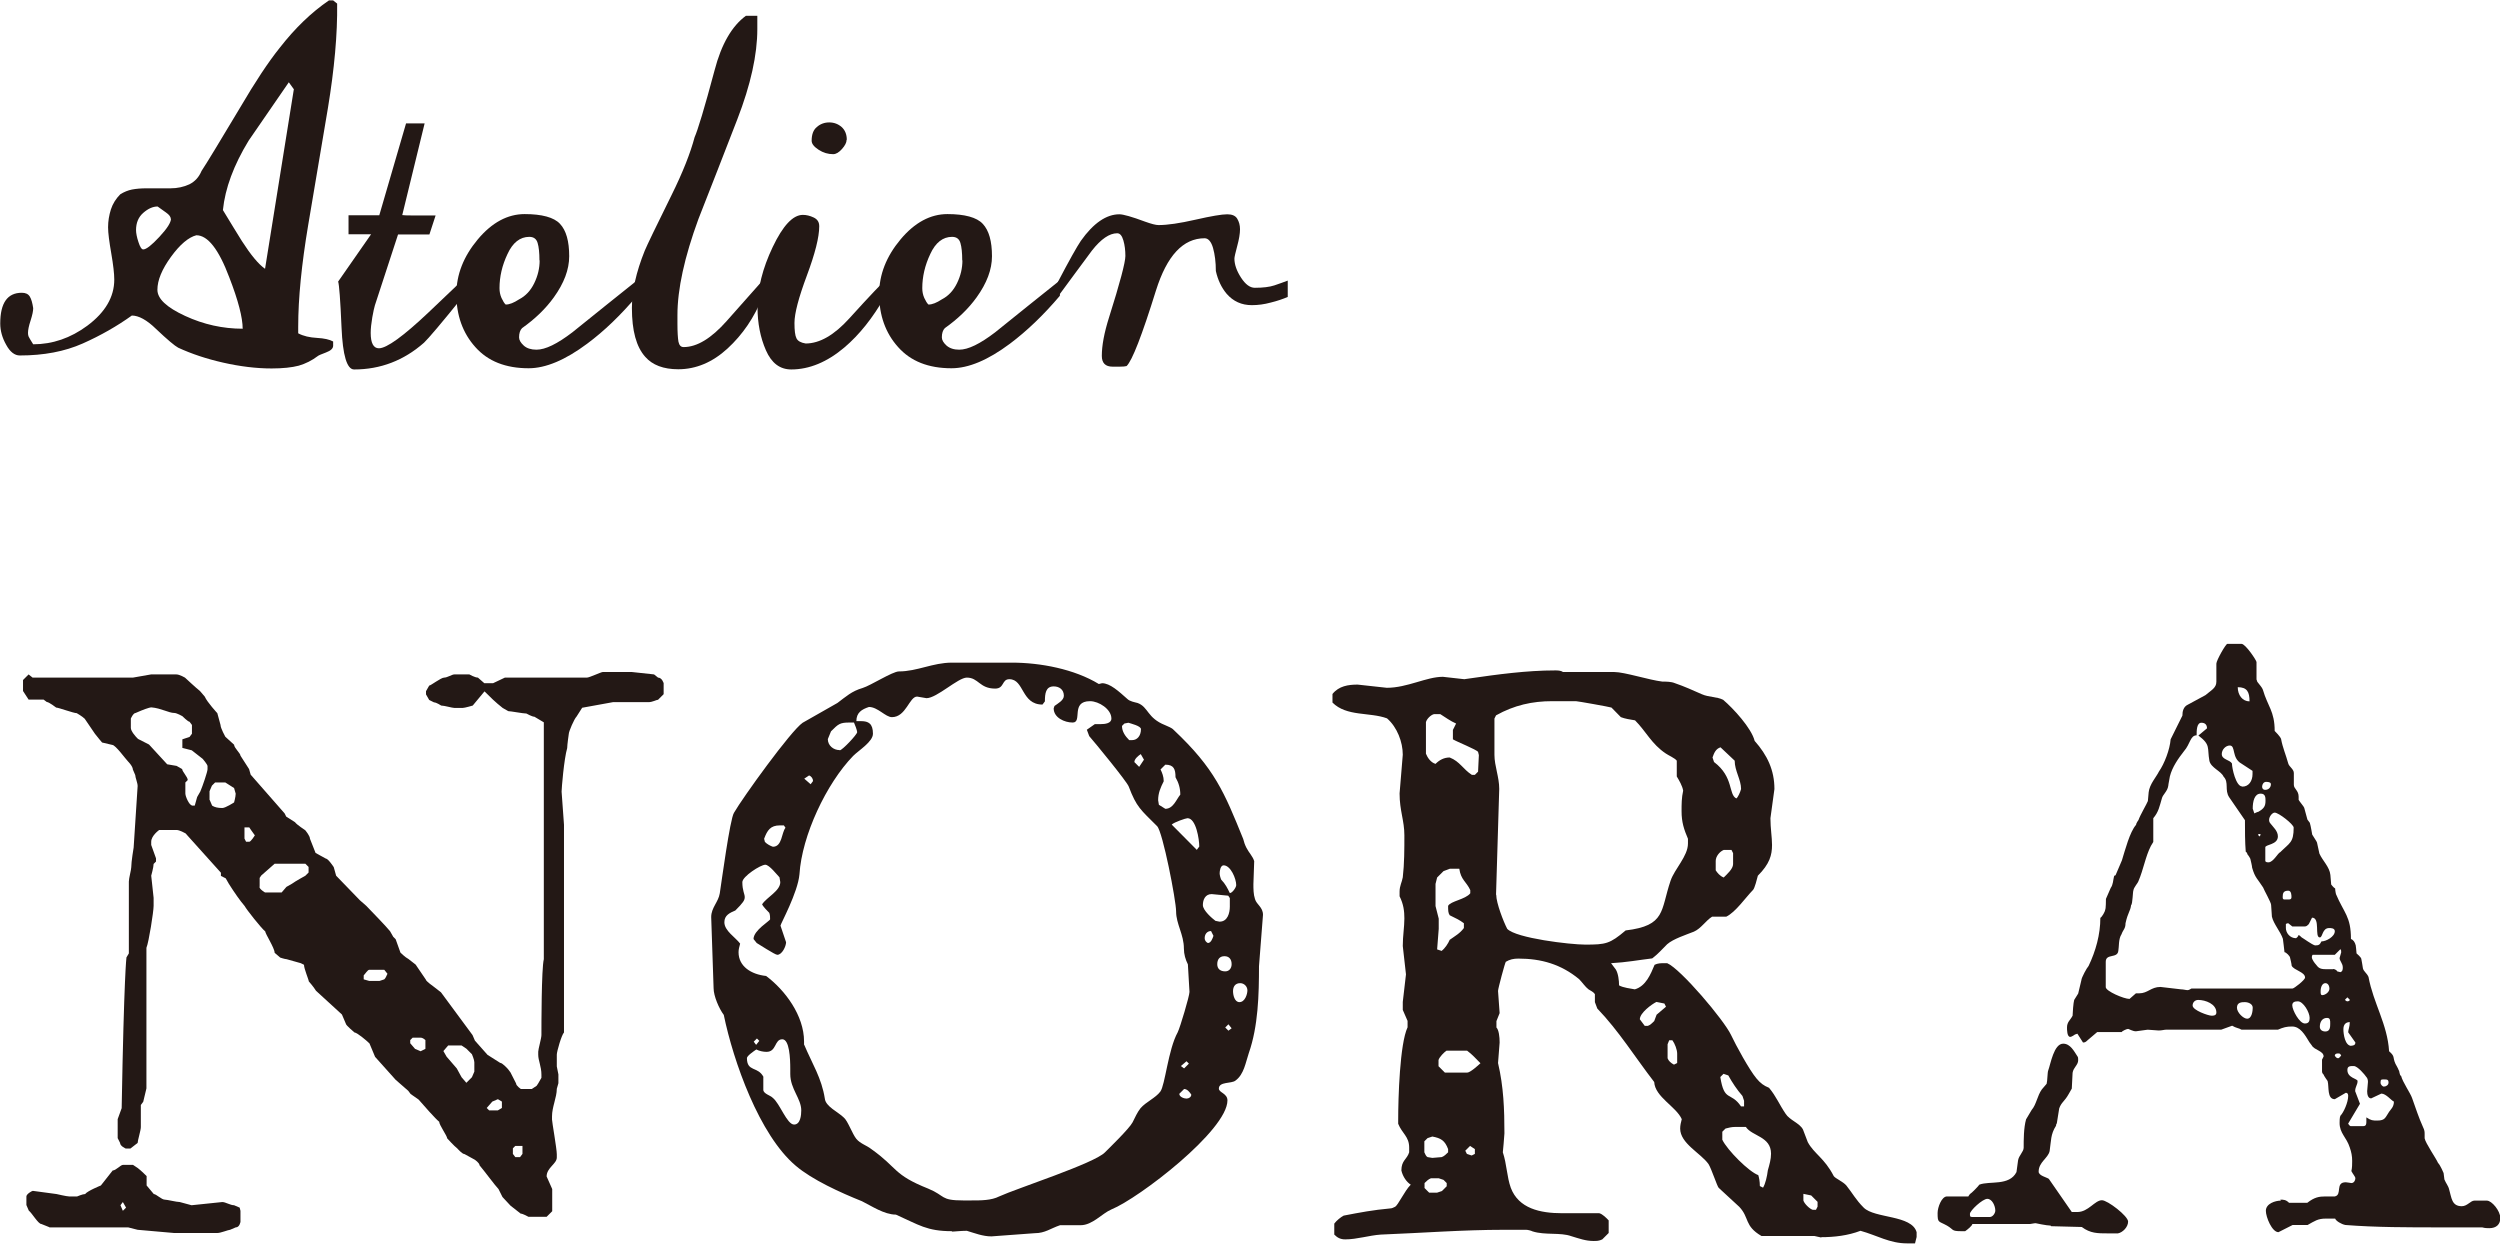
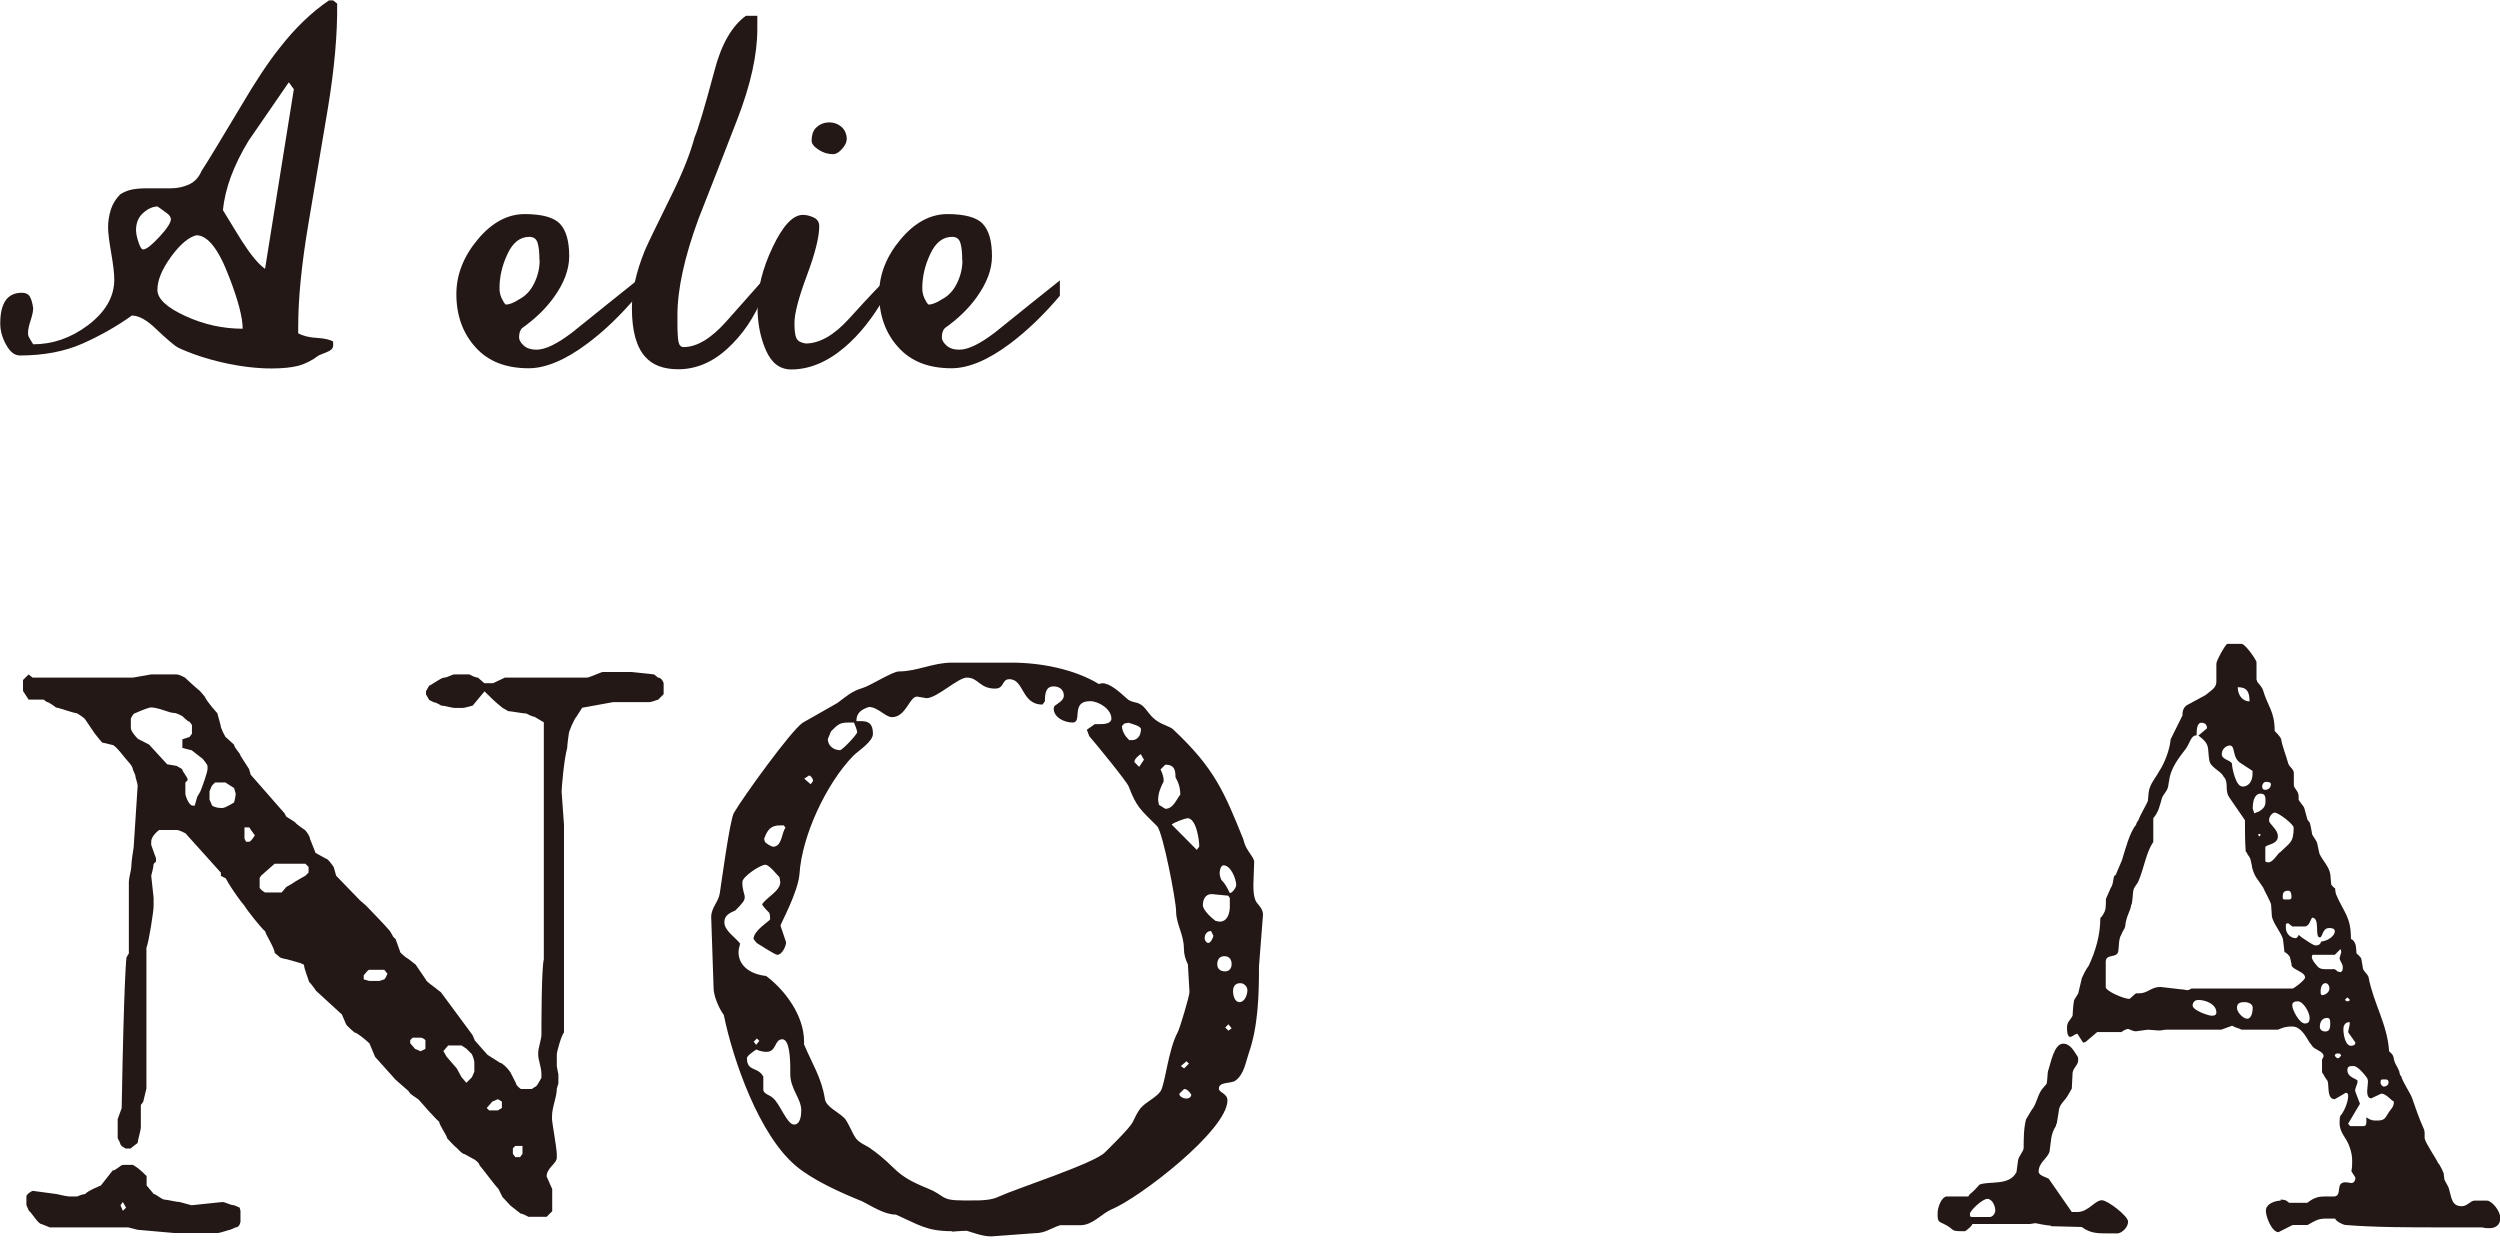
<svg xmlns="http://www.w3.org/2000/svg" id="b" width="44.16mm" height="21.97mm" viewBox="0 0 125.16 62.28">
  <defs>
    <style>.d{fill:#231815;}</style>
  </defs>
  <g id="c">
    <path class="d" d="M9.26,41.72s-.28-.16-.43-.16h-.87s-.4.28-.4.59v.16l.24.67v.16l-.12.12c0,.16-.12.59-.12.59l.12,1.11v.4c0,.28-.24,1.82-.36,2.1v7.04l-.16.67-.12.16v1.11c0,.16-.16.67-.16.79l-.36.28h-.24s-.28-.12-.28-.28l-.12-.24v-.95l.2-.55c.12-6.72.24-7.55.24-7.55l.12-.2v-3.6c0-.16.12-.59.12-.71,0-.28.12-.99.12-.99l.2-3.08c0-.16-.12-.43-.12-.55l-.12-.28c0-.16-.24-.4-.24-.4-.12-.12-.63-.83-.79-.83l-.51-.12s-.24-.28-.36-.44l-.51-.75c-.12-.12-.4-.28-.4-.28-.16,0-.91-.28-1.03-.28,0,0-.36-.28-.47-.28l-.16-.12h-.75l-.28-.43v-.55l.28-.28.2.16h5.02l.91-.16h1.27c.16,0,.43.16.43.16,0,0,.59.55.75.67l.24.28c.12.28.63.83.63.83l.16.59c0,.16.24.59.24.59l.44.4c0,.16.32.43.32.55l.43.67.08.28,1.7,1.94.08.16.44.28c.08.12.51.4.51.4,0,0,.24.28.24.43l.28.71.51.28c.12,0,.4.43.4.43l.12.43,1.19,1.23.32.28c.16.16,1.07,1.11,1.19,1.27l.16.28.12.12.24.67s.24.24.4.32l.36.28.51.75c0,.08.4.36.4.36l.36.28,1.58,2.14.12.28.63.71.63.4c.12,0,.4.32.4.32l.12.16.28.55c0,.12.24.28.24.28h.55l.24-.16.08-.12.16-.28v-.16c0-.4-.16-.71-.16-.99v-.16c0-.12.16-.67.16-.83,0-.47,0-3.32.12-3.8v-11.86l-.47-.28c-.12,0-.4-.16-.4-.16-.16,0-.79-.12-.91-.12l-.28-.16c-.36-.28-.63-.55-.91-.83l-.59.71s-.4.12-.51.12h-.4c-.12,0-.51-.12-.67-.12,0,0-.24-.16-.36-.16l-.24-.12-.16-.28v-.16l.16-.28c.08,0,.59-.4.75-.4s.39-.16.51-.16h.75s.28.16.43.16l.32.28h.44l.59-.28h4.11c.12,0,.71-.28.79-.28h1.46l1.11.12.2.16c.2,0,.28.28.28.28v.55l-.28.28c-.08,0-.28.12-.48.12h-1.78l-1.54.28-.28.44c-.12.12-.39.75-.39.87,0,0-.08.55-.08.71-.16.55-.28,2.02-.28,2.18l.12,1.66v10.4c-.12.12-.36.95-.36,1.11v.59l.08.4v.44l-.08.28c0,.43-.24.91-.24,1.38v.16c0,.12.24,1.46.24,1.74v.16c0,.32-.51.51-.51.95l.28.63v1.11l-.28.28h-.91s-.28-.16-.39-.16l-.51-.4-.4-.43-.2-.4c-.16-.16-.71-.91-.95-1.19,0-.12-.24-.28-.24-.28l-.51-.28c-.12,0-.36-.28-.36-.28-.16-.12-.51-.51-.51-.51,0-.12-.4-.67-.4-.83-.16-.12-.79-.83-1.03-1.11l-.4-.28-.12-.16-.63-.55-1.03-1.15-.28-.67c-.16-.16-.63-.55-.75-.55,0,0-.43-.36-.43-.43l-.2-.47-1.3-1.19c-.12-.2-.36-.47-.36-.47,0-.08-.24-.63-.24-.83l-.16-.08-.71-.2c-.08,0-.32-.08-.32-.08l-.28-.24c0-.24-.47-.95-.47-1.07-.2-.16-.95-1.11-1.03-1.27-.24-.28-.51-.67-.79-1.11l-.16-.28-.24-.12v-.16l-1.78-1.98ZM2.46,61.45l-.4-.16c-.16,0-.47-.55-.63-.67l-.12-.28v-.43c0-.12.28-.28.32-.28l1.19.16s.51.12.63.12h.4s.28-.12.4-.12c.12-.16.79-.43.79-.43l.59-.75c.16,0,.4-.28.51-.28h.51l.24.16c.16.12.44.4.44.4v.47l.36.43c.12,0,.39.28.55.28.12,0,.59.12.75.12l.59.16,1.54-.16c.16,0,.4.16.59.16l.28.12.04.16v.55s-.04.28-.24.28l-.28.12c-.08,0-.47.16-.63.16h-2.18l-1.82-.16-.47-.12h-3.95ZM6.14,60.19l-.12.16.12.28.16-.16-.16-.28ZM9.58,40.34h.16l.12-.43.16-.28c.12-.28.36-.99.36-1.11v-.16c0-.08-.24-.36-.24-.36l-.55-.43-.47-.12v-.43l.36-.12.12-.16v-.44l-.12-.16c-.08,0-.36-.28-.36-.28,0,0-.28-.16-.4-.16-.28,0-.67-.24-1.15-.28-.12,0-.51.16-.51.16l-.28.12c-.12,0-.24.28-.24.28v.47c0,.16.24.44.36.55l.55.28.91.99.47.08.28.16c0,.12.28.4.28.55l-.12.12v.55c0,.16.2.59.32.59ZM10.49,40.06l.12.28c.12.08.28.12.51.12.16,0,.59-.28.59-.28,0,0,.08-.28.08-.44l-.08-.28-.44-.28h-.51l-.16.16-.12.28v.43ZM12.23,41.44v.55l.08.16h.16c.08,0,.28-.32.28-.32l-.2-.28-.08-.12h-.24ZM12.98,44.41c0,.12.28.28.28.28h.83l.24-.28.28-.16c.16-.12.67-.4.67-.4l.16-.16v-.28l-.16-.16h-1.54l-.67.59-.08.12v.44ZM18.2,49.04l.28.08h.51l.24-.08c.08-.08.08-.12.16-.28l-.16-.2h-.75c-.08,0-.2.2-.28.28v.2ZM20.53,52.24l.24.28.28.12.24-.12v-.44s-.12-.12-.24-.12h-.4l-.12.12v.16ZM22.19,52.63l.16.28.51.59.24.44.24.28.28-.28.12-.28v-.47c0-.12-.12-.4-.12-.4l-.28-.28-.24-.16h-.67l-.24.28ZM24.48,55.6h.44l.2-.12v-.32l-.2-.12-.28.12-.28.32.12.12ZM25.67,57.78l.12.16h.24l.12-.16v-.4h-.36l-.12.12v.28Z" />
    <path class="d" d="M47.66,61.65c-1.27,0-1.66-.32-2.81-.83-.59,0-1.23-.44-1.7-.67-1.07-.43-2.49-1.07-3.32-1.78-1.82-1.54-3.12-5.22-3.6-7.55-.24-.32-.51-.95-.51-1.34l-.12-3.56c0-.47.36-.75.43-1.19.08-.51.51-3.72.71-4.03.43-.75,2.85-4.11,3.44-4.51l1.74-.99c.43-.32.71-.59,1.26-.75.4-.12,1.5-.83,1.82-.83.91,0,1.7-.44,2.65-.44h3.01c1.42,0,3.12.32,4.35,1.07l.16-.04c.4,0,.83.4,1.27.79.12.12.36.16.51.2.55.2.47.75,1.38,1.11.16.08.32.12.43.24,2.06,1.94,2.53,3.12,3.48,5.46.04.16.08.28.16.44.12.24.32.43.39.67l-.04,1.15c0,.24,0,.51.08.75.08.28.4.4.4.79l-.2,2.57c0,1.42-.04,3.01-.51,4.35-.16.47-.24,1.07-.67,1.38-.2.16-.83.04-.83.4,0,.2.43.24.43.59,0,1.5-4.43,4.9-5.81,5.46-.47.2-.95.79-1.54.79h-1.03c-.48.16-.75.4-1.27.4l-2.17.16c-.43,0-.83-.16-1.23-.28-.32,0-.59.04-.75.04ZM40.26,52.32c.4.95.87,1.66,1.03,2.69.04.4.67.67.95.95.2.16.43.83.63,1.07.2.24.51.32.75.51,1.34.95,1.07,1.27,2.85,1.98.87.36.59.59,1.74.59h.43c.47,0,.99,0,1.38-.2.87-.4,4.78-1.66,5.3-2.21.2-.2,1.22-1.19,1.38-1.5.12-.24.24-.51.4-.71.28-.32.75-.51.99-.83.24-.32.39-2.1.87-2.97.12-.24.59-1.82.59-2.02l-.08-1.38c-.12-.24-.2-.51-.2-.79,0-.71-.39-1.23-.39-1.86,0-.55-.67-3.99-.95-4.27-.83-.83-1.03-.95-1.42-1.98-.08-.24-1.7-2.21-1.98-2.53l-.12-.32.4-.28h.28c.24,0,.55-.04.55-.28,0-.47-.63-.87-1.07-.87-.99,0-.36,1.07-.87,1.07-.4,0-.95-.24-.95-.71l.04-.12c.16-.12.47-.28.47-.51,0-.32-.24-.47-.51-.47-.4,0-.44.36-.44.75l-.12.16c-1.07,0-.91-1.27-1.66-1.27-.39,0-.24.47-.71.47-.79,0-.83-.55-1.42-.55-.44,0-1.5,1.03-2.02,1.03l-.47-.08c-.39,0-.55,1.03-1.26,1.03-.32,0-.71-.51-1.15-.51-.36.12-.63.28-.63.71h.24c.36,0,.59.12.59.63,0,.4-.71.83-.99,1.11-1.34,1.38-2.57,3.99-2.69,5.93-.08.91-.95,2.49-.95,2.57l.28.83c0,.2-.2.63-.44.63-.12,0-.95-.55-1.03-.59l-.16-.2c0-.44.83-.91.83-.99,0-.12,0-.2-.04-.32-.08-.08-.32-.32-.36-.43.24-.36.91-.67.91-1.11l-.04-.24c-.12-.12-.51-.63-.71-.63-.24,0-1.15.59-1.15.87,0,.43.12.59.12.75s-.08.28-.47.67c-.28.12-.55.24-.55.59,0,.43.55.75.79,1.07-.04.16-.08.28-.08.43,0,.71.63,1.11,1.38,1.19.95.71,1.9,1.98,1.9,3.28v.16ZM38.21,53.94v.63c0,.2.36.28.47.4.36.28.71,1.34,1.07,1.34.32,0,.36-.47.36-.71,0-.59-.55-1.07-.55-1.82v-.24c0-.55-.04-1.5-.4-1.5-.4,0-.28.63-.79.63-.16,0-.36-.04-.51-.12-.12.08-.47.32-.47.43,0,.71.55.4.83.95ZM37.85,52.32l.16-.2-.12-.12-.16.16.12.16ZM38.29,42.16c.12.12.28.2.4.24.47,0,.43-.71.63-.95l-.08-.12h-.2c-.47,0-.63.24-.79.67l.04.16ZM40.58,39.27l.12-.16c0-.12-.08-.24-.2-.28l-.24.16.32.28ZM42.04,37.57c.12,0,.87-.79.87-.91,0-.08-.12-.4-.16-.48h-.24c-.47,0-.55.08-.91.44l-.16.39c0,.32.28.55.59.55ZM56.52,37.06h.16c.24,0,.44-.2.44-.55,0-.16-.51-.28-.63-.32l-.2.04-.12.12c0,.28.16.51.36.71ZM57.03,38.4l.24-.36-.16-.28c-.12.08-.32.24-.32.4l.24.24ZM58.02,40.3l.32.2c.4,0,.55-.47.75-.71,0-.32-.08-.59-.24-.87,0-.4-.08-.63-.51-.63l-.24.24c.08.16.16.36.16.59-.16.32-.28.59-.28.95l.04.24ZM59.92,42.55l.12-.16c0-.36-.16-1.42-.59-1.42-.08,0-.67.2-.79.32l1.26,1.27ZM59.4,55.01c.12,0,.24-.08.24-.2-.08-.12-.2-.28-.36-.28l-.24.24c0,.16.24.24.36.24ZM59.28,53.5l.24-.24-.12-.12-.28.24.16.12ZM61.06,46.15c.4,0,.51-.44.51-.75v-.43l-.08-.12-.83-.08c-.32,0-.44.28-.44.55s.47.67.63.79l.2.04ZM60.47,47.22c.16,0,.24-.24.28-.36l-.12-.24c-.2,0-.32.16-.32.36,0,.12.08.2.16.24ZM61.34,48.64c.2,0,.32-.16.32-.36,0-.24-.12-.4-.36-.4s-.36.16-.36.4.16.36.4.36ZM61.14,44.05c.2.2.32.44.43.67.12,0,.32-.28.32-.4,0-.32-.28-.99-.63-.99-.16,0-.2.28-.2.4,0,.08.04.24.08.32ZM61.5,51.61l.16-.12-.16-.2-.16.16.16.16ZM62.05,50.18c.28,0,.4-.4.4-.59s-.16-.36-.36-.36c-.24,0-.36.16-.36.4,0,.2.08.55.32.55Z" />
-     <path class="d" d="M91.2,61.97l-.36-.08h-2.65c-.87-.51-.59-.91-1.11-1.46l-1.03-.95c-.08-.08-.36-.95-.51-1.19-.39-.55-1.42-1.03-1.42-1.78,0-.16.04-.32.08-.47-.28-.63-1.34-1.11-1.38-1.86-.95-1.23-1.78-2.57-2.85-3.68l-.12-.32v-.4c-.08-.12-.2-.16-.32-.24-.16-.12-.32-.36-.47-.51-.91-.75-1.9-1.03-3.04-1.03-.24,0-.43.04-.63.16-.04.04-.39,1.34-.39,1.46l.08,1.11-.16.4v.32c.12.12.16.47.16.75l-.08,1.03c.28,1.19.32,2.33.32,3.52,0,.12-.08.95-.08.95.2.59.2,1.23.4,1.78.39,1.03,1.46,1.27,2.57,1.27h1.86c.16.04.36.24.47.36v.63l-.32.32c-.16.08-.28.08-.44.08-.39,0-.71-.12-1.11-.24-.55-.2-1.31-.04-1.94-.24-.08-.04-.24-.08-.32-.08h-1.11c-2.06,0-4.11.16-6.17.24-.59.04-1.19.24-1.78.24-.24,0-.39-.08-.55-.24v-.55c.12-.16.32-.32.47-.4.83-.16,1.46-.28,2.33-.36.08,0,.16-.04.24-.08.16-.08.47-.79.79-1.11-.2-.12-.4-.4-.47-.71,0-.51.28-.55.39-.91v-.24c0-.55-.36-.71-.55-1.19v-.16c0-1.15.08-3.84.47-4.67v-.32l-.24-.55v-.4l.16-1.38-.16-1.42c0-.51.08-.95.08-1.38,0-.36-.04-.71-.24-1.11v-.24c0-.28.12-.47.16-.71.08-.67.08-1.42.08-2.1,0-.75-.24-1.23-.24-2.1l.16-1.94c0-.63-.28-1.38-.79-1.82-.87-.32-2.02-.08-2.73-.79v-.43c.32-.4.79-.47,1.26-.47l1.46.16c1.03,0,1.98-.55,2.81-.55l1.07.12.28-.04c1.38-.2,2.85-.4,4.27-.4.12,0,.28,0,.39.08h2.57c.51,0,1.74.4,2.41.48.2,0,.44,0,.63.08.47.16.91.36,1.34.55.36.16.75.12,1.07.28.51.43,1.42,1.42,1.58,2.06.63.71.99,1.46.99,2.41l-.2,1.46c0,.51.08.95.08,1.34,0,.51-.12.95-.71,1.54-.04.16-.16.63-.24.71-.39.4-.87,1.11-1.34,1.34h-.71c-.32.2-.55.59-.91.75-.4.16-1.03.36-1.34.63-.24.24-.48.51-.75.71-.67.08-1.3.2-2.06.24l.24.32c.12.2.16.55.16.79.2.12.59.16.79.2.55-.16.79-.75.99-1.23.16-.08.32-.08.47-.08h.16c.67.28,2.85,2.85,3.2,3.6.24.51.91,1.74,1.27,2.17.2.24.36.36.63.47.36.43.51.83.83,1.3.2.32.71.47.87.79l.24.63c.32.59.83.79,1.3,1.7.08.12.47.28.63.47.32.4.47.71.87,1.11.55.55,2.41.36,2.65,1.23v.24l-.08.32h-.4c-.87,0-1.5-.4-2.33-.63-.63.24-1.31.32-1.98.32ZM71.31,57.7c.04.08.08.2.16.24l.24.04.47-.04c.12-.04.24-.16.32-.24v-.16c-.16-.43-.36-.55-.79-.63l-.24.08-.16.16v.55ZM71.31,59.48l.24.24h.4l.24-.08.24-.24v-.16l-.16-.16-.24-.08h-.39c-.12.04-.24.16-.32.24v.24ZM73.68,38.8h.16l.16-.16.04-.83-.04-.16c-.08-.12-1.07-.51-1.26-.63v-.47l.16-.32c-.28-.12-.55-.32-.79-.47h-.32c-.16.04-.36.24-.4.4v1.58c.08.2.24.44.48.51.2-.2.43-.32.71-.32.51.2.67.59,1.11.87ZM72.18,47.61c.16-.12.32-.36.4-.55.28-.2.51-.32.71-.59v-.24c-.2-.16-.47-.28-.71-.4-.08-.12-.08-.24-.08-.47.12-.24.87-.32,1.11-.63v-.16c-.2-.43-.47-.51-.55-1.07h-.47l-.32.12-.32.32-.08.32v1.11l.16.63v.51l-.08,1.03.24.08ZM72.02,53.39l.32.32h1.11c.16,0,.55-.36.67-.47-.24-.24-.4-.43-.67-.63h-1.03c-.12.08-.36.32-.4.47v.32ZM73.44,57.78l.24.08.16-.08v-.24l-.24-.16-.24.24.08.16ZM74.91,44.81c0,.4.36,1.34.55,1.7.44.47,3.16.79,3.91.79,1.03,0,1.23-.04,2.02-.71,2.02-.24,1.74-.99,2.25-2.49.2-.59.87-1.23.87-1.86v-.24c-.2-.47-.32-.83-.32-1.38,0-.36,0-.67.08-1.03-.04-.24-.2-.51-.32-.71v-.79c-.08-.12-.44-.28-.55-.36-.71-.47-.99-1.11-1.54-1.66-.24-.04-.51-.08-.71-.16l-.47-.48c-.12-.04-1.7-.32-1.78-.32h-1.19c-.99,0-1.9.2-2.81.71l-.08.16v1.82c0,.55.24,1.11.24,1.7l-.16,5.3ZM82.34,51.37h.16c.12-.04.24-.16.32-.24l.12-.32.47-.4-.08-.16-.4-.08c-.24.12-.83.55-.83.87l.24.32ZM83.49,52.99c.04.12.16.24.32.32l.16-.08v-.47c0-.2-.12-.51-.24-.67h-.16l-.08.2v.71ZM85.82,38.16c.99.75.71,1.62,1.11,1.82.08-.04.2-.32.24-.47,0-.47-.32-.91-.32-1.42l-.71-.67c-.24.08-.32.28-.4.51l.08.24ZM85.9,43.58c.08.12.2.28.4.36.16-.16.47-.43.47-.67v-.55l-.08-.16h-.39c-.2.08-.4.32-.4.55v.47ZM87.16,55.4h.16v-.28l-.08-.24c-.28-.32-.51-.67-.71-1.03l-.24-.08-.16.16c.2,1.27.51.71,1.03,1.46ZM88.03,58.84c.04.12.08.32.08.55l.16.08c.12-.2.2-.55.24-.87.08-.28.16-.55.16-.83,0-.87-.95-.87-1.26-1.34h-.55c-.16,0-.32.04-.47.08l-.16.16v.4c.24.51,1.34,1.62,1.82,1.78ZM90.29,60.11c.04.16.32.43.47.47h.16l.08-.16v-.24l-.32-.32-.39-.08v.32Z" />
    <path class="d" d="M102.67,61.37c-.2,0-.75-.12-.75-.12-.08,0-.24.04-.28.04h-2.89c0,.08-.24.28-.36.36h-.2c-.51,0-.36-.08-.71-.28-.43-.24-.47-.12-.47-.63,0-.28.2-.83.47-.83h1.07s.04-.08.08-.12c.08-.04.43-.4.47-.47.51-.2,1.5.08,1.86-.63l.08-.59c.04-.24.28-.43.28-.63,0-.4,0-.99.12-1.42l.28-.47c.24-.28.28-.71.51-1.03l.24-.28c.04-.12.04-.59.08-.67.12-.32.28-1.34.75-1.34.36,0,.55.39.71.63.04.04.04.12.04.2,0,.24-.24.36-.28.63l-.04.79s-.16.28-.16.28c-.2.36-.36.4-.47.71l-.12.75s-.04.04-.04.12c-.28.44-.24.75-.32,1.27-.08.36-.55.55-.55,1.03,0,.2.4.28.51.36l1.15,1.66h.28c.55,0,.87-.59,1.23-.59.28,0,1.31.79,1.31,1.07s-.28.55-.51.59h-.51c-.51,0-.87,0-1.3-.32l-1.54-.04ZM98.75,60.94h.87c.16,0,.28-.2.28-.32,0-.24-.16-.59-.4-.59s-.87.59-.87.75c0,.12,0,.16.12.16ZM114.17,60.07c.16,0,.28,0,.44.16h.91c.36-.28.59-.32.91-.32h.47c.39-.08,0-.71.55-.71.04,0,.28.04.28.04.12,0,.2-.12.2-.24,0-.08-.12-.2-.2-.36.04-.16.04-.36.04-.51,0-.24-.04-.44-.12-.67-.16-.51-.51-.71-.51-1.23,0-.08,0-.28.04-.36.16-.16.39-.67.39-.99,0-.04,0-.16-.12-.16l-.55.32c-.4,0-.28-.63-.36-.91,0,0-.2-.28-.2-.32-.08-.08-.08-.12-.08-.2v-.55l.08-.16c0-.28-.47-.32-.59-.55l-.12-.16c-.24-.4-.47-.79-.87-.79-.28,0-.43.04-.71.16h-1.82c-.12-.08-.28-.08-.47-.2l-.55.2h-2.77c-.08,0-.2.04-.36.04l-.55-.04-.59.08c-.16,0-.36-.12-.39-.12-.08,0-.32.12-.32.16h-1.23l-.47.4c-.12.12-.16.12-.24.12l-.28-.44-.12.04s-.16.12-.24.12c-.16,0-.16-.36-.16-.47,0-.28.16-.36.28-.59,0-.12.04-.67.08-.79l.2-.32.16-.67c0-.12.28-.63.36-.71.36-.75.59-1.58.59-2.41.08-.04.24-.32.24-.4.04-.04.04-.51.04-.55l.24-.55c.12-.16.12-.4.16-.55,0,0,0-.08.08-.08l.32-.75c.16-.51.39-1.42.71-1.78,0-.08.12-.24.12-.24.08-.24.43-.83.47-.95l.04-.44c.04-.4.4-.79.51-1.03.28-.4.55-1.11.59-1.62l.59-1.19c0-.2.04-.44.28-.55l.87-.47c.28-.24.55-.36.55-.67v-.91c0-.16.47-.99.55-.99h.71c.2,0,.75.83.75.91v.87l.04.12c.12.16.24.28.28.4.24.83.59,1.07.59,2.06.04.04.28.28.32.4.08.44.24.79.36,1.23.04.16.28.28.28.48v.59c0,.2.24.28.24.59v.16c.04.08.28.36.28.4l.16.59.12.16s.04.16.04.16c0,0,.08.4.08.43.04.08.24.36.24.4l.12.55c.16.36.51.67.55,1.07l.04.48s.12.16.2.2c0,.12.04.28.04.28.4.95.75,1.11.75,2.25.12.04.2.16.24.32,0,0,.04.32.04.4,0,0,.24.2.24.28,0,0,.08.43.08.47.04.16.2.24.28.43.24,1.31.95,2.37,1.03,3.72.32.28.16.28.32.63,0,0,.16.28.16.32.04,0,.04.28.12.28.08.32.47.87.55,1.11.2.55.32.95.55,1.46.08.16.08.24.08.36v.2c.04.24.59,1.03.67,1.23.12.12.28.51.28.51,0,.04.04.32.04.32.08.2.2.32.24.51.12.4.12.83.63.83.28,0,.44-.28.63-.28h.63c.24,0,.67.51.67.87,0,.32-.2.51-.55.51-.12,0-.2,0-.36-.04h-2.06c-1.62,0-3.28,0-4.79-.12-.2-.04-.47-.2-.51-.32h-.47c-.4,0-.55.12-.91.32h-.75l-.71.36c-.32,0-.63-.75-.63-1.07,0-.36.47-.51.75-.51ZM107.81,42.16l-.12.2c-.28.55-.36,1.15-.63,1.78,0,.04-.24.32-.24.43-.04.04-.04.71-.12.75-.04.32-.16.36-.28.91,0,.28-.12.32-.2.55-.16.24-.12.63-.16.83-.04.4-.63.12-.63.55v1.27c0,.2.91.59,1.19.59l.32-.28h.16c.44,0,.59-.32,1.07-.32l1.03.12c.12,0,.24.04.32.04s.12-.04.2-.08h5.06c.08,0,.63-.43.63-.55,0-.28-.55-.36-.67-.59,0-.08-.08-.4-.08-.4,0-.08-.2-.28-.28-.28,0-.08-.08-.63-.08-.67-.12-.36-.47-.75-.55-1.11l-.04-.59c0-.12-.36-.75-.4-.87-.28-.44-.4-.47-.55-.99,0-.08-.08-.4-.08-.4,0-.08-.16-.28-.16-.28,0-.08-.08-.12-.08-.12-.04-.47-.04-1.07-.04-1.58l-.79-1.15c-.24-.36,0-.75-.28-1.03-.12-.28-.63-.44-.71-.79-.12-.67.08-.79-.55-1.27l.43-.36c0-.16-.08-.28-.28-.28-.24,0-.24.4-.24.63-.32,0-.32.44-.63.79-.28.36-.59.79-.71,1.27,0,.04-.08.4-.08.47-.04.28-.28.44-.32.63-.12.4-.16.67-.43.99v1.15ZM110.73,50.86c.08,0,.24,0,.24-.16,0-.43-.55-.63-.91-.63-.16,0-.28.12-.28.28,0,.24.79.51.95.51ZM112.27,39.39c.32,0,.51-.28.51-.63v-.16l-.55-.36c-.51-.28-.28-.91-.59-.91-.2,0-.4.2-.4.43,0,.28.4.28.51.47,0,.24.2,1.15.51,1.15ZM112.51,51.01c.24,0,.28-.4.28-.55,0-.2-.24-.28-.39-.28s-.4,0-.4.28c0,.24.32.55.51.55ZM112.63,35.12c0-.47-.12-.71-.59-.71,0,.4.24.71.59.71ZM112.87,40.73s.16-.08.2-.08c.28-.16.36-.28.36-.55,0-.16,0-.36-.24-.36-.32,0-.4.4-.4.75l.08.24ZM113.06,41.8s.04.08.08.08c0,0,.04-.04.04-.12-.08,0-.12,0-.12.04ZM113.42,39.55c.16,0,.28-.12.28-.28,0-.08-.08-.12-.24-.12-.12,0-.2.12-.2.24,0,.08.04.16.16.16ZM113.42,42.43v.67c0,.08.12.08.16.08.24,0,.47-.47.59-.51.47-.47.67-.47.67-1.23,0-.16-.75-.75-.95-.75-.12,0-.28.2-.28.36,0,.04,0,.12.08.2.12.16.36.36.36.63,0,.43-.63.4-.63.55ZM114.41,45.04h.16c.08,0,.16,0,.16-.12,0-.08,0-.32-.16-.32-.24,0-.28.12-.28.32,0,.12.04.12.12.12ZM115.24,46.94c.08.04.51.36.67.4.2,0,.24-.04.32-.2.24,0,.67-.24.67-.51,0-.16-.2-.16-.28-.16-.36,0-.32.47-.47.47-.28,0,.04-.99-.39-.99l-.16.32c-.08.08-.12.12-.2.12h-.63l-.2-.16s-.08,0-.12.04v.2c0,.24.2.51.51.51,0,0,.12-.08.12-.16.04,0,.12.08.16.12ZM115.4,51.25c.2,0,.24-.12.24-.28,0-.28-.32-.83-.59-.83-.16,0-.28.04-.28.2,0,.24.36.91.63.91ZM116.82,48.52c.08,0,.2.08.2.12l.16.04c.12-.04.12-.16.12-.24,0-.2-.16-.32-.16-.47l.08-.28c0-.08,0-.12-.04-.16l-.28.28h-1.11s-.04.04-.04.12c0,.12.16.32.2.36.12.16.2.24.47.24h.39ZM116.43,51.65c.24,0,.24-.24.24-.4s0-.28-.16-.28c-.24,0-.36.2-.36.44,0,.16.12.24.28.24ZM116.27,49.83c.16,0,.36-.16.36-.32s-.08-.28-.2-.28c-.16,0-.24.2-.24.4,0,.12,0,.2.08.2ZM117.06,52.99c.08,0,.12-.12.16-.12-.04-.12-.08-.12-.16-.12-.04,0-.16,0-.16.12.04.04.08.12.16.12ZM117.73,52.36c.12,0,.2-.04.2-.16l-.36-.51c0-.12.08-.28.08-.51-.2,0-.32.12-.32.36s.08.83.4.83ZM117.53,50.14s.12,0,.12-.08l-.12-.12s-.08.08-.12.12c0,0,.04.08.12.08ZM117.57,56.27s.08.12.12.12h.63c.16,0,.16-.12.16-.24v-.2c.24.16.32.16.55.16.4,0,.4-.16.59-.44.08-.12.24-.24.24-.51-.12-.04-.39-.4-.63-.4l-.51.24c-.16,0-.2-.2-.2-.36l.04-.47c0-.12-.04-.2-.08-.24-.08-.12-.44-.55-.63-.55s-.32,0-.32.2c0,.4.51.43.51.55,0,.2-.12.28-.12.51l.24.63-.59.99ZM119.35,54.41c.12,0,.24-.08.24-.2,0-.16-.08-.16-.24-.16-.12,0-.16,0-.16.16,0,.12.12.2.16.2Z" />
    <path class="d" d="M14.92,16.33v.36c.26.14.58.21.94.23s.63.08.81.18v.21c0,.14-.12.25-.36.34-.24.09-.38.15-.41.18-.29.22-.61.38-.95.48-.34.09-.8.14-1.36.14-.77,0-1.58-.1-2.42-.29-.84-.19-1.59-.44-2.26-.75-.17-.09-.54-.4-1.11-.94-.46-.45-.87-.67-1.21-.67-.74.53-1.56,1-2.46,1.4-.9.4-1.95.6-3.15.6-.26,0-.49-.18-.68-.53-.2-.35-.3-.71-.3-1.07,0-1.03.36-1.54,1.08-1.54.19,0,.32.06.4.19.08.13.13.32.17.58,0,.14-.04.34-.13.62-.09.27-.13.48-.13.62,0,.07.01.13.03.18.02.05.1.18.23.39.97,0,1.87-.31,2.71-.93.9-.67,1.35-1.44,1.35-2.31,0-.29-.05-.73-.15-1.31-.1-.58-.16-1.02-.16-1.31,0-.31.05-.6.14-.89.09-.28.25-.54.47-.76.19-.12.39-.2.59-.24.21-.04.45-.06.72-.06h1.21c.34,0,.66-.07.94-.2.28-.14.48-.36.61-.67.26-.39.9-1.45,1.93-3.17.75-1.28,1.41-2.28,1.98-2.99.77-.99,1.59-1.78,2.47-2.38h.21l.2.16c.02,1.53-.14,3.27-.46,5.22-.33,1.95-.66,3.91-.99,5.87-.33,1.97-.5,3.66-.5,5.09ZM8.54,10.96c0-.1-.08-.21-.24-.32-.16-.11-.3-.21-.42-.3-.24,0-.48.11-.72.32-.24.21-.36.5-.36.86,0,.15.04.36.12.6.08.25.16.37.24.37.15,0,.42-.21.81-.63.39-.42.58-.72.58-.91ZM12.14,16.46c0-.55-.22-1.41-.67-2.57-.53-1.41-1.08-2.11-1.65-2.11-.39.1-.82.46-1.27,1.08-.45.62-.68,1.17-.68,1.65,0,.45.46.88,1.39,1.31.93.43,1.89.64,2.88.64ZM14.71,4.48l-.26-.36c-.67.97-1.34,1.95-2.01,2.92-.75,1.23-1.18,2.39-1.29,3.48.39.65.71,1.16.95,1.55.45.7.83,1.16,1.16,1.39l1.44-8.98Z" />
-     <path class="d" d="M23.15,14.87c-1.06,1.32-1.71,2.08-1.93,2.29-1.01.89-2.18,1.34-3.5,1.34-.36,0-.57-.7-.63-2.1-.06-1.4-.12-2.16-.17-2.3l1.65-2.37h-1.13v-.95h1.54l1.34-4.6h.93s-1.12,4.59-1.12,4.59c.03.01.23.02.58.02h1.09l-.31.95h-1.57l-1.16,3.55c-.03.1-.08.31-.13.6-.05.3-.08.56-.08.78,0,.51.14.77.41.77.39,0,1.22-.6,2.49-1.8.55-.53,1.11-1.06,1.67-1.59v.82Z" />
    <path class="d" d="M31.89,14.81c-.82.97-1.65,1.77-2.5,2.4-1.1.82-2.08,1.23-2.93,1.23-1.15,0-2.04-.35-2.67-1.06-.63-.7-.95-1.59-.95-2.65,0-.98.36-1.89,1.07-2.74.71-.85,1.5-1.27,2.35-1.27s1.47.16,1.77.49c.31.33.46.87.46,1.62,0,.67-.26,1.35-.77,2.06-.41.57-.94,1.08-1.59,1.54-.1.1-.15.26-.15.46,0,.14.08.27.23.41.15.14.37.21.64.21.45,0,1.04-.29,1.8-.87,1.08-.87,2.16-1.74,3.24-2.6v.77ZM27,13.04c0-.38-.03-.67-.09-.87-.06-.21-.2-.31-.42-.31-.46,0-.83.29-1.09.86-.27.57-.4,1.14-.4,1.71,0,.17.03.33.1.49.07.15.14.27.21.33.19,0,.41-.09.67-.26.33-.17.58-.44.76-.81.18-.37.27-.75.27-1.14Z" />
    <path class="d" d="M38.17,14.87c-.41,1.03-1,1.89-1.75,2.58-.75.69-1.58,1.04-2.47,1.04-.74,0-1.29-.21-1.65-.62-.45-.5-.67-1.31-.67-2.45,0-.84.21-1.79.64-2.86.12-.29.57-1.22,1.34-2.78.57-1.15.95-2.12,1.16-2.91.15-.33.49-1.44,1-3.35.34-1.31.87-2.22,1.57-2.73h.57v.67c0,1.27-.33,2.78-1,4.51-.67,1.73-1.32,3.4-1.95,5-.7,1.91-1.05,3.51-1.05,4.81v.44c0,.41.02.71.05.89.04.18.12.27.26.27.67,0,1.39-.44,2.16-1.31.6-.67,1.2-1.35,1.8-2.03v.82Z" />
    <path class="d" d="M44.29,14.87c-.6,1.05-1.27,1.89-2.01,2.52-.87.74-1.77,1.11-2.67,1.11-.57,0-.99-.32-1.27-.96-.28-.64-.42-1.36-.42-2.15,0-.94.25-1.95.76-3.02.51-1.07,1.01-1.61,1.51-1.61.17,0,.35.04.54.13.19.09.28.23.28.44,0,.55-.21,1.37-.62,2.47-.41,1.1-.62,1.89-.62,2.37,0,.38.03.63.1.77.07.14.22.22.46.26.7,0,1.43-.42,2.19-1.26,1.04-1.15,1.64-1.77,1.77-1.88v.82ZM42.38,7c0,.14-.08.29-.23.46-.15.17-.3.26-.44.26-.26,0-.5-.07-.73-.22-.23-.15-.35-.3-.35-.45,0-.31.08-.54.26-.69.17-.15.38-.23.62-.23s.45.08.62.23c.17.15.26.37.26.64Z" />
    <path class="d" d="M53.06,14.81c-.82.97-1.66,1.77-2.5,2.4-1.1.82-2.07,1.23-2.93,1.23-1.15,0-2.04-.35-2.67-1.06-.63-.7-.95-1.59-.95-2.65,0-.98.36-1.89,1.07-2.74.71-.85,1.5-1.27,2.35-1.27s1.47.16,1.77.49c.31.33.46.87.46,1.62,0,.67-.26,1.35-.77,2.06-.41.57-.94,1.08-1.59,1.54-.1.1-.15.26-.15.46,0,.14.08.27.23.41.16.14.37.21.64.21.45,0,1.04-.29,1.8-.87,1.08-.87,2.16-1.74,3.24-2.6v.77ZM48.17,13.04c0-.38-.03-.67-.09-.87-.06-.21-.2-.31-.42-.31-.46,0-.83.29-1.09.86-.27.57-.4,1.14-.4,1.71,0,.17.03.33.1.49.07.15.14.27.21.33.19,0,.41-.09.67-.26.33-.17.58-.44.76-.81.18-.37.27-.75.27-1.14Z" />
-     <path class="d" d="M64.47,14.87c-.24.1-.52.2-.85.28-.33.09-.64.13-.95.13-.51,0-.93-.19-1.26-.57-.26-.31-.44-.69-.54-1.14,0-.44-.05-.83-.14-1.15-.09-.32-.24-.49-.42-.49-1.08,0-1.89.87-2.44,2.62-.7,2.25-1.19,3.51-1.47,3.78-.07.02-.18.03-.35.03h-.35c-.36,0-.54-.18-.54-.54,0-.52.12-1.16.36-1.92.55-1.74.82-2.77.82-3.08,0-.28-.03-.54-.1-.78-.07-.24-.17-.36-.31-.36-.39,0-.81.29-1.26.86-.58.79-1.16,1.56-1.72,2.33v-.73c.58-1.11.97-1.8,1.16-2.08.63-.89,1.28-1.33,1.93-1.33.19,0,.62.12,1.29.37.31.11.53.17.67.17.45,0,1.06-.09,1.85-.27.79-.18,1.32-.27,1.59-.27.24,0,.41.07.5.22.09.15.14.32.14.53,0,.22-.05.51-.14.84-.09.34-.14.55-.14.63,0,.29.11.61.33.95.22.34.45.51.69.51.41,0,.74-.04.98-.12.24-.08.46-.16.67-.24v.82Z" />
  </g>
</svg>